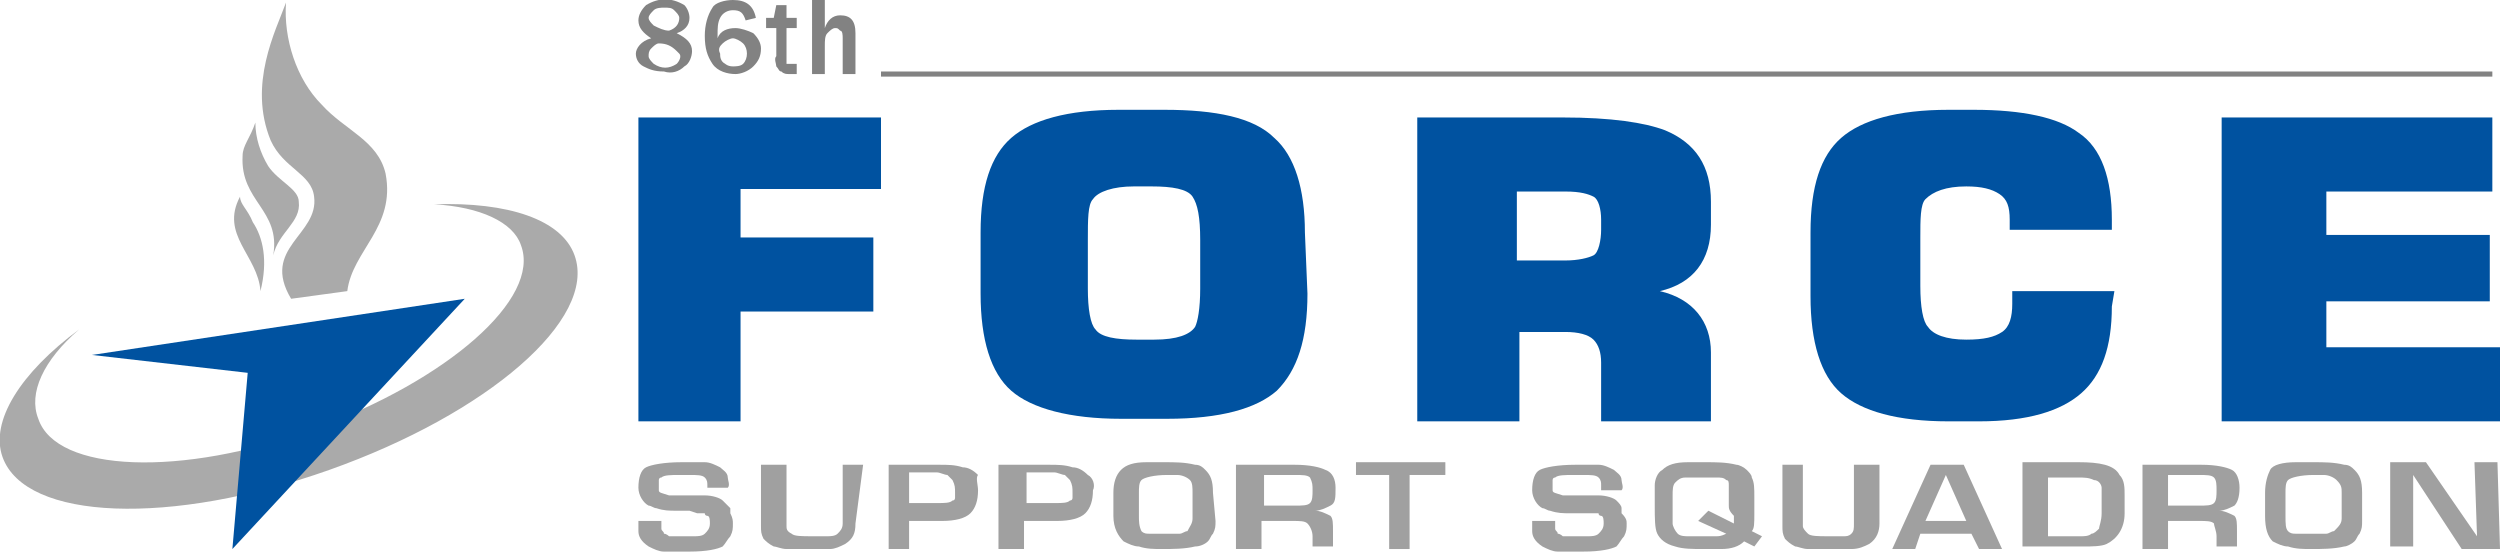
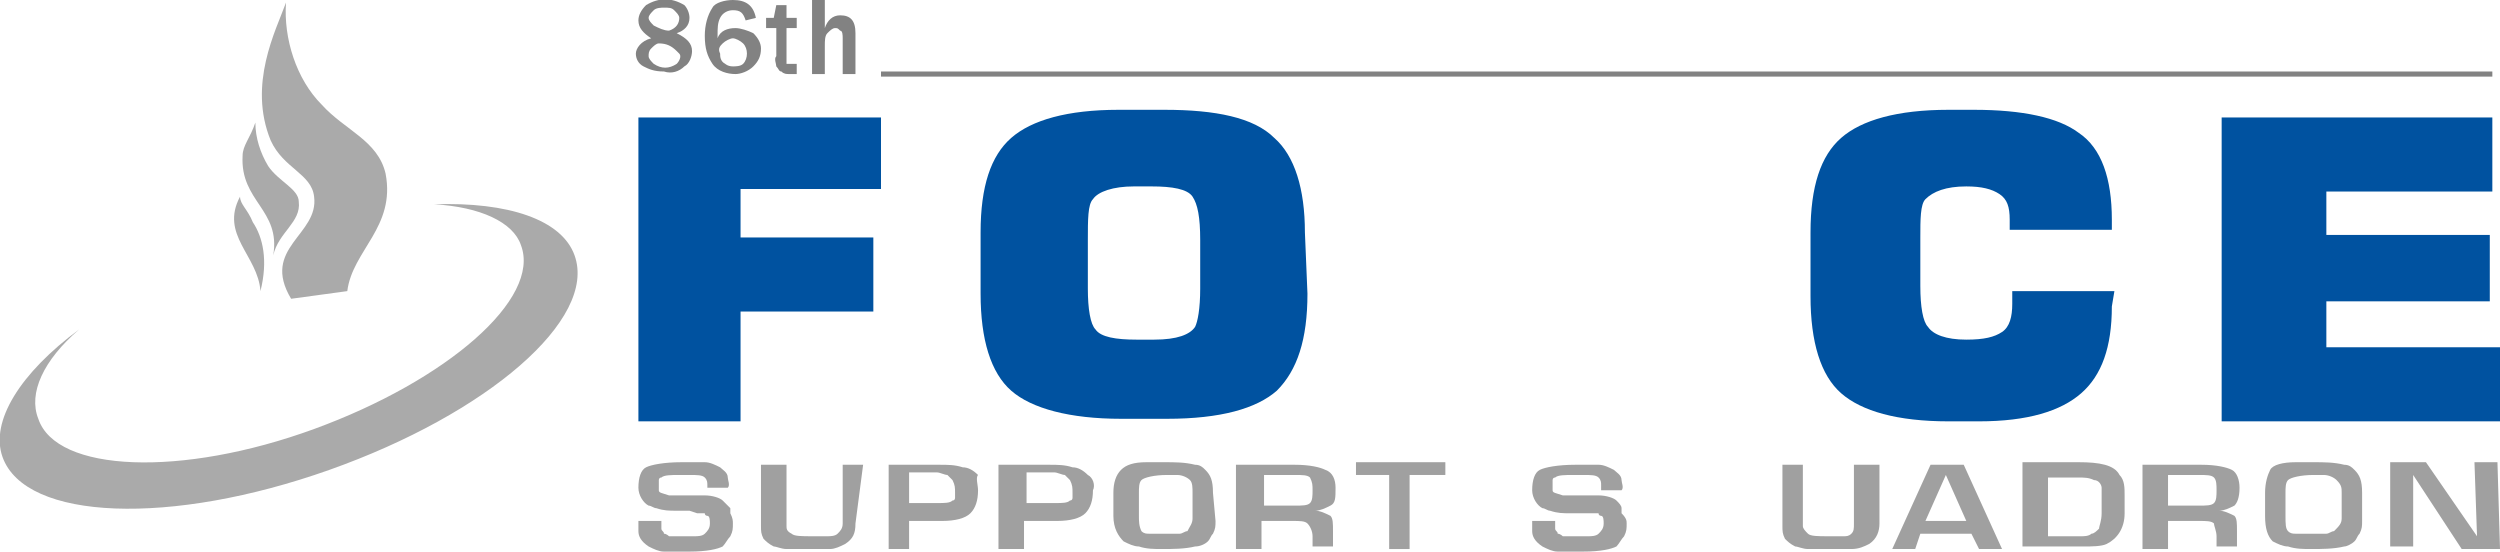
<svg xmlns="http://www.w3.org/2000/svg" version="1.1" id="Layer_1" x="0px" y="0px" width="97.9px" height="21.6px" viewBox="0 0 97.9 21.6" style="enable-background:new 0 0 97.9 21.6;" xml:space="preserve">
  <style type="text/css">
	.st0{fill:#0052A0;}
	.st1{fill:#A0A0A0;}
	.st2{fill:#AAAAAA;}
	.st3{fill:#828282;}
</style>
  <title>logo-86fss 2</title>
  <g>
    <path class="st0" d="M34.5,7.4h-5.5v1.9h5.2v2.9h-5.2v4.3h-4V4.6h9.5C34.5,4.6,34.5,7.4,34.5,7.4z" />
    <path class="st0" d="M51.2,11.5c0,1.8-0.4,3-1.2,3.8c-0.8,0.7-2.2,1.1-4.3,1.1h-1.8c-2,0-3.5-0.4-4.3-1.1c-0.8-0.7-1.2-2-1.2-3.8   V9.1c0-1.8,0.4-3,1.2-3.7c0.8-0.7,2.2-1.1,4.2-1.1h1.8c2,0,3.5,0.3,4.3,1.1c0.8,0.7,1.2,2,1.2,3.7L51.2,11.5L51.2,11.5L51.2,11.5z    M47,11.3V9.4c0-0.9-0.1-1.4-0.3-1.7c-0.2-0.3-0.8-0.4-1.6-0.4h-0.7c-0.8,0-1.4,0.2-1.6,0.5c-0.2,0.2-0.2,0.8-0.2,1.6v1.9   c0,0.8,0.1,1.4,0.3,1.6c0.2,0.3,0.8,0.4,1.6,0.4h0.7c0.9,0,1.4-0.2,1.6-0.5C46.9,12.6,47,12.1,47,11.3L47,11.3z" />
-     <path class="st0" d="M66.9,16.5h-4.2v-2.3c0-0.4-0.1-0.7-0.3-0.9c-0.2-0.2-0.6-0.3-1.1-0.3h-1.8v3.5h-4V4.6h5.7   c1.9,0,3.2,0.2,4,0.5c1.2,0.5,1.8,1.4,1.8,2.8v0.9c0,1.4-0.7,2.3-2,2.6c1.3,0.3,2,1.2,2,2.4V16.5L66.9,16.5L66.9,16.5z M62.7,9V8.6   c0-0.4-0.1-0.8-0.3-0.9s-0.5-0.2-1.1-0.2h-1.9v2.7h1.9c0.5,0,0.9-0.1,1.1-0.2S62.7,9.4,62.7,9z" />
    <path class="st0" d="M82.7,12c0,1.6-0.4,2.7-1.2,3.4c-0.8,0.7-2.1,1.1-4,1.1h-1.2c-2,0-3.4-0.4-4.2-1.1c-0.8-0.7-1.2-2-1.2-3.8V9.1   c0-1.8,0.4-3,1.2-3.7s2.2-1.1,4.2-1.1h1c1.9,0,3.3,0.3,4.1,0.9c0.9,0.6,1.3,1.8,1.3,3.4V9h-4V8.6c0-0.5-0.1-0.8-0.4-1   c-0.3-0.2-0.7-0.3-1.3-0.3c-0.8,0-1.3,0.2-1.6,0.5c-0.2,0.2-0.2,0.8-0.2,1.5v1.9c0,0.8,0.1,1.4,0.3,1.6c0.2,0.3,0.7,0.5,1.5,0.5   c0.7,0,1.1-0.1,1.4-0.3s0.4-0.6,0.4-1.1v-0.5h4L82.7,12L82.7,12L82.7,12L82.7,12z" />
    <path class="st0" d="M97.9,16.5H87V4.6h10.6v2.9h-6.5v1.7h6.4v2.6h-6.4v1.8h6.8V16.5z" />
    <path class="st1" d="M28.7,20.5c0,0.2,0,0.3-0.1,0.5c-0.1,0.1-0.2,0.3-0.3,0.4c-0.2,0.1-0.6,0.2-1.3,0.2h-0.3c-0.2,0-0.5,0-0.7,0   c-0.2,0-0.4-0.1-0.6-0.2C25.1,21.2,25,21,25,20.8c0-0.1,0-0.3,0-0.4h0.9c0,0,0,0.1,0,0.1c0,0.1,0,0.1,0,0.2c0,0.1,0.1,0.1,0.1,0.2   c0.1,0,0.2,0.1,0.2,0.1c0.1,0,0.3,0,0.4,0c0.1,0,0.1,0,0.2,0c0.2,0,0.3,0,0.4,0c0.1,0,0.3,0,0.4-0.1c0.1-0.1,0.2-0.2,0.2-0.4   c0-0.1,0-0.3-0.1-0.3c0,0-0.1,0-0.1-0.1c-0.1,0-0.2,0-0.3,0L27,20l-0.5,0c-0.3,0-0.5,0-0.8-0.1c-0.1,0-0.2-0.1-0.3-0.1   c-0.2-0.1-0.4-0.4-0.4-0.7c0-0.4,0.1-0.7,0.3-0.8c0.2-0.1,0.7-0.2,1.4-0.2c0.4,0,0.7,0,0.9,0c0.2,0,0.4,0.1,0.6,0.2   c0.1,0.1,0.3,0.2,0.3,0.4c0,0.1,0.1,0.3,0,0.4h-0.8v-0.1c0-0.1,0-0.2-0.1-0.3c-0.1-0.1-0.3-0.1-0.6-0.1h-0.4c-0.3,0-0.6,0-0.7,0.1   c-0.1,0-0.1,0.1-0.1,0.1c0,0.1,0,0.1,0,0.2c0,0.1,0,0.2,0,0.2c0,0.1,0.1,0.1,0.4,0.2c0.1,0,0.2,0,0.3,0l0.3,0c0.4,0,0.6,0,0.8,0   c0.3,0,0.6,0.1,0.7,0.2c0.1,0.1,0.2,0.2,0.3,0.3c0,0.1,0,0.1,0,0.2C28.7,20.3,28.7,20.4,28.7,20.5z" />
    <path class="st1" d="M33.5,20.5c0,0.4-0.1,0.6-0.4,0.8c-0.2,0.1-0.4,0.2-0.6,0.2c-0.3,0-0.6,0-1,0c-0.2,0-0.5,0-0.7,0   c-0.2,0-0.4-0.1-0.5-0.1c-0.2-0.1-0.3-0.2-0.4-0.3c-0.1-0.2-0.1-0.3-0.1-0.5v-2.4h1v2.4c0,0.1,0,0.2,0.2,0.3   c0.1,0.1,0.4,0.1,0.8,0.1c0.1,0,0.1,0,0.2,0c0.1,0,0.3,0,0.4,0c0.1,0,0.3,0,0.4-0.1c0.1-0.1,0.2-0.2,0.2-0.4v-2.3h0.8L33.5,20.5   L33.5,20.5L33.5,20.5z" />
    <path class="st1" d="M38.3,19.2c0,0.4-0.1,0.7-0.3,0.9c-0.2,0.2-0.6,0.3-1.1,0.3h-1.3v1.1h-0.8v-3.3h2c0.3,0,0.6,0,0.9,0.1   c0.2,0,0.4,0.1,0.6,0.3C38.2,18.7,38.3,19,38.3,19.2z M37.4,19.3c0-0.2,0-0.3-0.1-0.5c-0.1-0.1-0.1-0.1-0.2-0.2   c-0.1,0-0.3-0.1-0.4-0.1h-1.1v1.2h1.1c0.3,0,0.5,0,0.6-0.1c0.1,0,0.1-0.1,0.1-0.1C37.4,19.5,37.4,19.4,37.4,19.3L37.4,19.3   L37.4,19.3z" />
    <path class="st1" d="M42.8,19.2c0,0.4-0.1,0.7-0.3,0.9c-0.2,0.2-0.6,0.3-1.1,0.3h-1.3v1.1h-1v-3.3h2c0.3,0,0.6,0,0.9,0.1   c0.2,0,0.4,0.1,0.6,0.3C42.8,18.7,42.9,19,42.8,19.2z M42,19.3c0-0.2,0-0.3-0.1-0.5c-0.1-0.1-0.1-0.1-0.2-0.2   c-0.1,0-0.3-0.1-0.4-0.1h-1.1v1.2h1.1c0.3,0,0.5,0,0.6-0.1c0.1,0,0.1-0.1,0.1-0.1C42,19.5,42,19.4,42,19.3L42,19.3L42,19.3z" />
    <path class="st1" d="M47.6,20.4c0,0.2,0,0.3-0.1,0.5c-0.1,0.1-0.1,0.2-0.2,0.3c-0.1,0.1-0.3,0.2-0.5,0.2c-0.4,0.1-0.9,0.1-1.3,0.1   c-0.3,0-0.6,0-0.9-0.1c-0.2,0-0.4-0.1-0.6-0.2c-0.2-0.2-0.4-0.5-0.4-1v-0.9c0-0.4,0.1-0.7,0.3-0.9c0.2-0.2,0.5-0.3,1-0.3   c0.2,0,0.4,0,0.7,0c0.4,0,0.8,0,1.2,0.1c0.2,0,0.3,0.1,0.4,0.2c0.2,0.2,0.3,0.4,0.3,0.9L47.6,20.4L47.6,20.4z M46.7,20.3v-1   c0-0.2,0-0.4-0.1-0.5c-0.1-0.1-0.3-0.2-0.5-0.2c-0.1,0-0.2,0-0.4,0c-0.5,0-0.9,0.1-1,0.2c-0.1,0.1-0.1,0.3-0.1,0.5c0,0,0,0.1,0,0.1   v0.8c0,0.2,0,0.4,0.1,0.6c0.1,0.1,0.2,0.1,0.3,0.1c0.2,0,0.4,0,0.6,0c0.2,0,0.4,0,0.6,0c0.1,0,0.2-0.1,0.3-0.1   C46.6,20.6,46.7,20.5,46.7,20.3L46.7,20.3L46.7,20.3z" />
    <path class="st1" d="M52.3,19.1c0,0.4,0,0.6-0.2,0.7c-0.2,0.1-0.4,0.2-0.6,0.2v0c0.2,0,0.4,0.1,0.6,0.2c0.1,0.1,0.1,0.3,0.1,0.6   v0.6h-0.8V21c0-0.2-0.1-0.4-0.2-0.5c-0.1-0.1-0.3-0.1-0.6-0.1h-1.2v1.1h-1v-3.3h2.3c0.6,0,1,0.1,1.2,0.2   C52.2,18.5,52.3,18.8,52.3,19.1z M51.4,19.2c0-0.2,0-0.3-0.1-0.5c-0.1-0.1-0.3-0.1-0.6-0.1h-1.2v1.2h1.2c0.3,0,0.5,0,0.6-0.1   C51.4,19.6,51.4,19.4,51.4,19.2L51.4,19.2L51.4,19.2z" />
    <path class="st1" d="M56.5,18.6h-1.3v2.9h-0.8v-2.9h-1.3v-0.5h3.5V18.6z" />
    <path class="st1" d="M63.7,20.5c0,0.2,0,0.3-0.1,0.5c-0.1,0.1-0.2,0.3-0.3,0.4c-0.2,0.1-0.6,0.2-1.3,0.2h-0.3c-0.2,0-0.5,0-0.7,0   c-0.2,0-0.4-0.1-0.6-0.2C60.1,21.2,60,21,60,20.8c0-0.1,0-0.3,0-0.4h0.9c0,0,0,0.1,0,0.1c0,0.1,0,0.1,0,0.2c0,0.1,0.1,0.1,0.1,0.2   c0.1,0,0.2,0.1,0.2,0.1c0.1,0,0.3,0,0.4,0c0.1,0,0.1,0,0.2,0c0.2,0,0.3,0,0.4,0c0.1,0,0.3,0,0.4-0.1c0.1-0.1,0.2-0.2,0.2-0.4   c0-0.1,0-0.3-0.1-0.3c0,0-0.1,0-0.1-0.1c-0.1,0-0.2,0-0.3,0l-0.3,0l-0.5,0c-0.3,0-0.5,0-0.8-0.1c-0.1,0-0.2-0.1-0.3-0.1   c-0.2-0.1-0.4-0.4-0.4-0.7c0-0.4,0.1-0.7,0.3-0.8s0.7-0.2,1.4-0.2c0.4,0,0.7,0,0.9,0c0.2,0,0.4,0.1,0.6,0.2   c0.1,0.1,0.3,0.2,0.3,0.4c0,0.1,0.1,0.3,0,0.4h-0.8V19c0-0.1,0-0.2-0.1-0.3c-0.1-0.1-0.3-0.1-0.6-0.1h-0.4c-0.3,0-0.6,0-0.7,0.1   c-0.1,0-0.1,0.1-0.1,0.1c0,0.1,0,0.1,0,0.2c0,0.1,0,0.2,0,0.2c0,0.1,0.1,0.1,0.4,0.2c0.1,0,0.2,0,0.3,0l0.3,0c0.4,0,0.6,0,0.8,0   c0.3,0,0.6,0.1,0.7,0.2c0.1,0.1,0.2,0.2,0.2,0.3c0,0.1,0,0.1,0,0.2C63.7,20.3,63.7,20.4,63.7,20.5z" />
-     <path class="st1" d="M69,21l-0.3,0.4l-0.4-0.2c-0.2,0.2-0.5,0.3-0.9,0.3c-0.2,0-0.4,0-0.7,0c-0.4,0-0.8,0-1.1-0.1   c-0.4-0.1-0.6-0.3-0.7-0.5c-0.1-0.2-0.1-0.6-0.1-1.1v-0.3c0-0.2,0-0.3,0-0.5c0-0.2,0.1-0.5,0.3-0.6c0.2-0.2,0.5-0.3,1-0.3   c0.2,0,0.4,0,0.7,0c0.4,0,0.8,0,1.2,0.1c0.1,0,0.3,0.1,0.4,0.2c0.1,0.1,0.2,0.2,0.2,0.3c0.1,0.2,0.1,0.4,0.1,0.8v0.6   c0,0.4,0,0.6-0.1,0.7L69,21z M67.7,19.8v-0.4c0-0.1,0-0.3,0-0.4c0-0.1,0-0.2-0.1-0.2c-0.1-0.1-0.2-0.1-0.4-0.1c-0.2,0-0.5,0-0.7,0   c-0.2,0-0.4,0-0.5,0c-0.2,0-0.3,0.1-0.4,0.2c-0.1,0.1-0.1,0.3-0.1,0.5v0.7c0,0.1,0,0.3,0,0.4c0,0.1,0.1,0.3,0.2,0.4   c0.1,0.1,0.3,0.1,0.4,0.1c0.1,0,0.2,0,0.4,0c0.1,0,0.2,0,0.3,0c0.2,0,0.3,0,0.4,0c0.1,0,0.2,0,0.4-0.1l-1.1-0.5l0.4-0.4l1,0.5   c0-0.1,0-0.2,0-0.3C67.7,20,67.7,19.9,67.7,19.8z" />
    <path class="st1" d="M73.6,20.5c0,0.3-0.1,0.6-0.4,0.8c-0.2,0.1-0.4,0.2-0.7,0.2c-0.3,0-0.6,0-1,0c-0.3,0-0.5,0-0.7,0   c-0.2,0-0.4-0.1-0.5-0.1c-0.2-0.1-0.3-0.2-0.4-0.3c-0.1-0.2-0.1-0.3-0.1-0.5v-2.4h0.8v2.4c0,0.1,0.1,0.2,0.2,0.3   c0.1,0.1,0.4,0.1,0.8,0.1c0.1,0,0.1,0,0.2,0c0.1,0,0.3,0,0.4,0c0.1,0,0.2,0,0.3-0.1c0.1-0.1,0.1-0.2,0.1-0.4v-2.3h1L73.6,20.5   L73.6,20.5L73.6,20.5z" />
    <path class="st1" d="M78.4,21.5h-0.9l-0.3-0.6h-2L75,21.5h-0.9l1.5-3.3h1.3L78.4,21.5z M77,20.4l-0.8-1.8l0,0l-0.8,1.8H77z" />
    <path class="st1" d="M83.2,20.1c0,0.6-0.3,1-0.7,1.2c-0.2,0.1-0.6,0.1-0.9,0.1h-2.4v-3.3h2.2c0.8,0,1.4,0.1,1.6,0.5   c0.2,0.2,0.2,0.5,0.2,0.8V20.1z M82.3,20.1v-0.6c0-0.1,0-0.3,0-0.4c0-0.1-0.1-0.3-0.3-0.3c-0.2-0.1-0.4-0.1-0.6-0.1h-1.2V21h1.3   c0.1,0,0.3,0,0.4-0.1c0.1,0,0.2-0.1,0.3-0.2C82.2,20.6,82.3,20.4,82.3,20.1L82.3,20.1L82.3,20.1L82.3,20.1L82.3,20.1z" />
    <path class="st1" d="M87.7,19.1c0,0.4-0.1,0.6-0.2,0.7c-0.2,0.1-0.4,0.2-0.6,0.2v0c0.2,0,0.4,0.1,0.6,0.2c0.1,0.1,0.1,0.3,0.1,0.6   v0.6h-0.8V21c0-0.2-0.1-0.4-0.1-0.5c-0.1-0.1-0.3-0.1-0.6-0.1h-1.2v1.1h-1v-3.3h2.3c0.6,0,1,0.1,1.2,0.2   C87.6,18.5,87.7,18.8,87.7,19.1z M86.8,19.2c0-0.2,0-0.4-0.1-0.5c-0.1-0.1-0.3-0.1-0.6-0.1h-1.2v1.2h1.2c0.3,0,0.5,0,0.6-0.1   C86.8,19.6,86.8,19.4,86.8,19.2L86.8,19.2L86.8,19.2z" />
    <path class="st1" d="M92.5,20.4c0,0.2,0,0.3-0.1,0.5c-0.1,0.1-0.1,0.2-0.2,0.3c-0.1,0.1-0.3,0.2-0.4,0.2c-0.4,0.1-0.9,0.1-1.3,0.1   c-0.3,0-0.6,0-0.9-0.1c-0.2,0-0.4-0.1-0.6-0.2c-0.2-0.2-0.3-0.5-0.3-1v-0.9c0-0.4,0.1-0.7,0.2-0.9s0.5-0.3,1-0.3c0.2,0,0.4,0,0.7,0   c0.4,0,0.8,0,1.2,0.1c0.2,0,0.3,0.1,0.4,0.2c0.2,0.2,0.3,0.4,0.3,0.9V20.4L92.5,20.4z M91.7,20.3v-1c0-0.2,0-0.3-0.2-0.5   c-0.1-0.1-0.3-0.2-0.5-0.2c-0.1,0-0.2,0-0.4,0c-0.5,0-0.9,0.1-1,0.2c-0.1,0.1-0.1,0.3-0.1,0.5c0,0,0,0.1,0,0.1v0.8   c0,0.3,0,0.5,0.1,0.6c0.1,0.1,0.2,0.1,0.3,0.1c0.2,0,0.4,0,0.6,0c0.2,0,0.4,0,0.6,0c0.1,0,0.2-0.1,0.3-0.1   C91.6,20.6,91.7,20.5,91.7,20.3L91.7,20.3L91.7,20.3z" />
    <path class="st1" d="M97.9,21.5h-1.5l-1.9-2.9h0l0,1.4l0,1.4h-0.9v-3.3H95l2,2.9h0l-0.1-2.9h0.9L97.9,21.5L97.9,21.5L97.9,21.5z" />
    <path class="st2" d="M17,8c2.9-0.1,5,0.6,5.5,2c0.9,2.5-3.4,6.2-9.6,8.4S1,20.4,0.1,17.9c-0.5-1.4,0.7-3.3,3-5   c-1.4,1.2-2,2.5-1.6,3.5c0.7,2.1,5.6,2.3,10.8,0.4s8.9-5.1,8.1-7.2C20.1,8.7,18.8,8.1,17,8z" />
    <path class="st2" d="M11.2,0.1c-0.1,1.4,0.4,3,1.4,4c0.9,1,2.2,1.4,2.5,2.7c0.4,2.1-1.3,3-1.5,4.6l-2.2,0.3c-1.2-2,1.1-2.5,0.9-4   c-0.1-0.9-1.2-1.1-1.7-2.2C9.7,3.3,10.8,1.2,11.2,0.1z" />
    <path class="st2" d="M10,4.8c0,0.6,0.2,1.2,0.5,1.7c0.4,0.6,1.2,0.9,1.2,1.4c0.1,0.8-0.8,1.2-1,2.1C11,8.2,9.4,7.9,9.5,6.1   C9.5,5.7,9.8,5.4,10,4.8z" />
    <path class="st2" d="M9.4,7.7c0,0.3,0.3,0.5,0.5,1c0.4,0.6,0.6,1.5,0.3,2.7C10.1,10,8.6,9.2,9.4,7.7z" />
    <path class="st3" d="M25.5,1.5C25.2,1.3,25,1.1,25,0.8c0-0.2,0.1-0.4,0.3-0.6c0.5-0.3,1-0.3,1.5,0C26.9,0.3,27,0.5,27,0.7   c0,0.3-0.2,0.5-0.5,0.6c0.4,0.2,0.6,0.4,0.6,0.7c0,0.2-0.1,0.5-0.3,0.6c-0.2,0.2-0.5,0.3-0.8,0.2c-0.4,0-0.6-0.1-0.8-0.2   c-0.2-0.1-0.3-0.3-0.3-0.5C24.9,1.9,25.1,1.6,25.5,1.5z M25.8,1.7c-0.1,0-0.2,0.1-0.3,0.2c-0.1,0.1-0.1,0.2-0.1,0.3   c0,0.1,0.1,0.2,0.2,0.3c0.3,0.2,0.6,0.2,0.9,0c0.1-0.1,0.2-0.3,0.1-0.4c0,0-0.1-0.1-0.1-0.1C26.3,1.8,26.1,1.7,25.8,1.7L25.8,1.7   L25.8,1.7L25.8,1.7z M26.2,1.2c0.3-0.1,0.4-0.3,0.4-0.5c0-0.1-0.1-0.2-0.2-0.3c-0.1-0.1-0.2-0.1-0.4-0.1c-0.1,0-0.3,0-0.4,0.1   c-0.1,0.1-0.2,0.2-0.2,0.3c0,0.1,0.1,0.2,0.2,0.3C25.8,1.1,26,1.2,26.2,1.2L26.2,1.2z" />
    <path class="st3" d="M29.6,0.7l-0.4,0.1c-0.1-0.3-0.2-0.4-0.5-0.4c-0.2,0-0.4,0.1-0.5,0.3c-0.1,0.2-0.1,0.4-0.1,0.7v0.1   c0.1-0.3,0.4-0.4,0.7-0.4c0.2,0,0.5,0.1,0.7,0.2c0.2,0.2,0.3,0.4,0.3,0.6c0,0.3-0.1,0.5-0.3,0.7c-0.2,0.2-0.5,0.3-0.7,0.3   c-0.3,0-0.7-0.1-0.9-0.4c-0.2-0.3-0.3-0.6-0.3-1.1c0-0.4,0.1-0.8,0.3-1.1C28,0.1,28.4,0,28.7,0C29.2,0,29.5,0.2,29.6,0.7z    M28.7,2.6c0.1,0,0.3,0,0.4-0.1c0.2-0.2,0.2-0.6,0-0.8c-0.1-0.1-0.3-0.2-0.4-0.2c-0.1,0-0.3,0.1-0.4,0.2c-0.1,0.1-0.2,0.2-0.1,0.4   c0,0.1,0,0.3,0.2,0.4C28.4,2.5,28.5,2.6,28.7,2.6L28.7,2.6L28.7,2.6z" />
    <path class="st3" d="M31.2,2.5v0.4c-0.1,0-0.2,0-0.3,0c-0.1,0-0.2,0-0.3-0.1c-0.1,0-0.1-0.1-0.2-0.2c0-0.1-0.1-0.3,0-0.4V1.1H30   V0.7h0.3l0.1-0.5l0.4,0v0.5h0.4v0.4h-0.4v1.1c0,0.1,0,0.2,0,0.3C30.9,2.5,31,2.5,31.2,2.5C31.1,2.5,31.2,2.5,31.2,2.5z" />
    <path class="st3" d="M33.5,2.9H33V1.5c0-0.1,0-0.3-0.1-0.3c-0.1-0.1-0.1-0.1-0.2-0.1c-0.1,0-0.2,0.1-0.3,0.2   c-0.1,0.1-0.1,0.3-0.1,0.5v1.1h-0.5V0h0.5v1.1c0.1-0.3,0.3-0.5,0.6-0.5c0.4,0,0.6,0.2,0.6,0.7L33.5,2.9L33.5,2.9L33.5,2.9z" />
    <polygon class="st3" points="97.6,3 34.5,3 34.5,2.8 97.6,2.8 97.6,3  " />
-     <polygon class="st0" points="18.2,11.7 3.6,13.9 9.7,14.6 9.1,21.5 18.2,11.7  " />
  </g>
</svg>